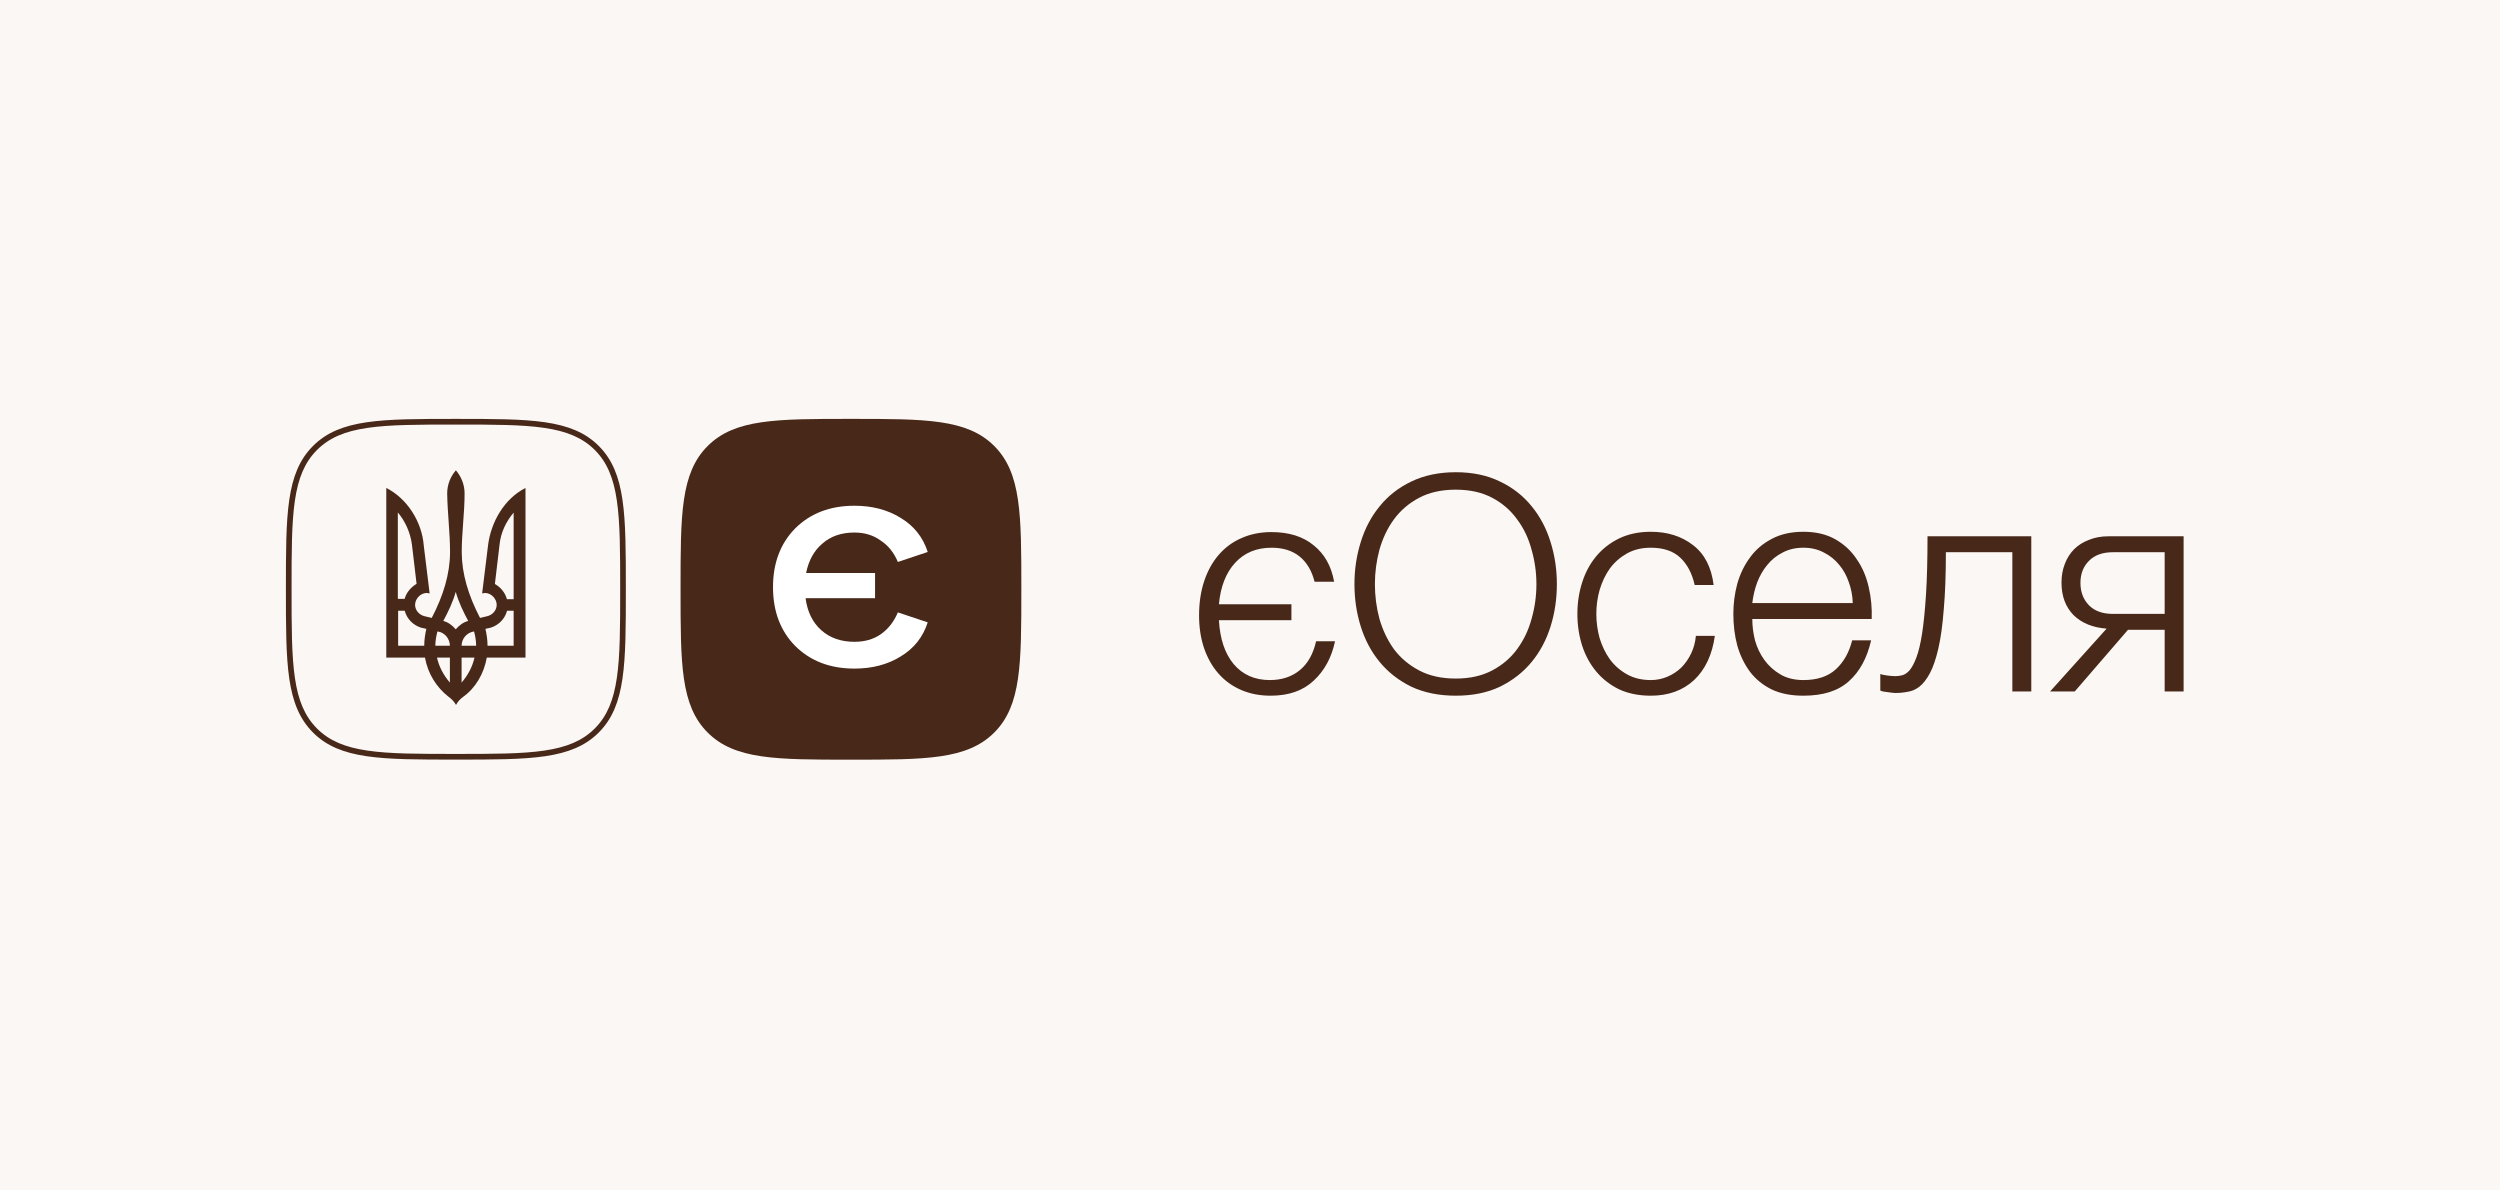
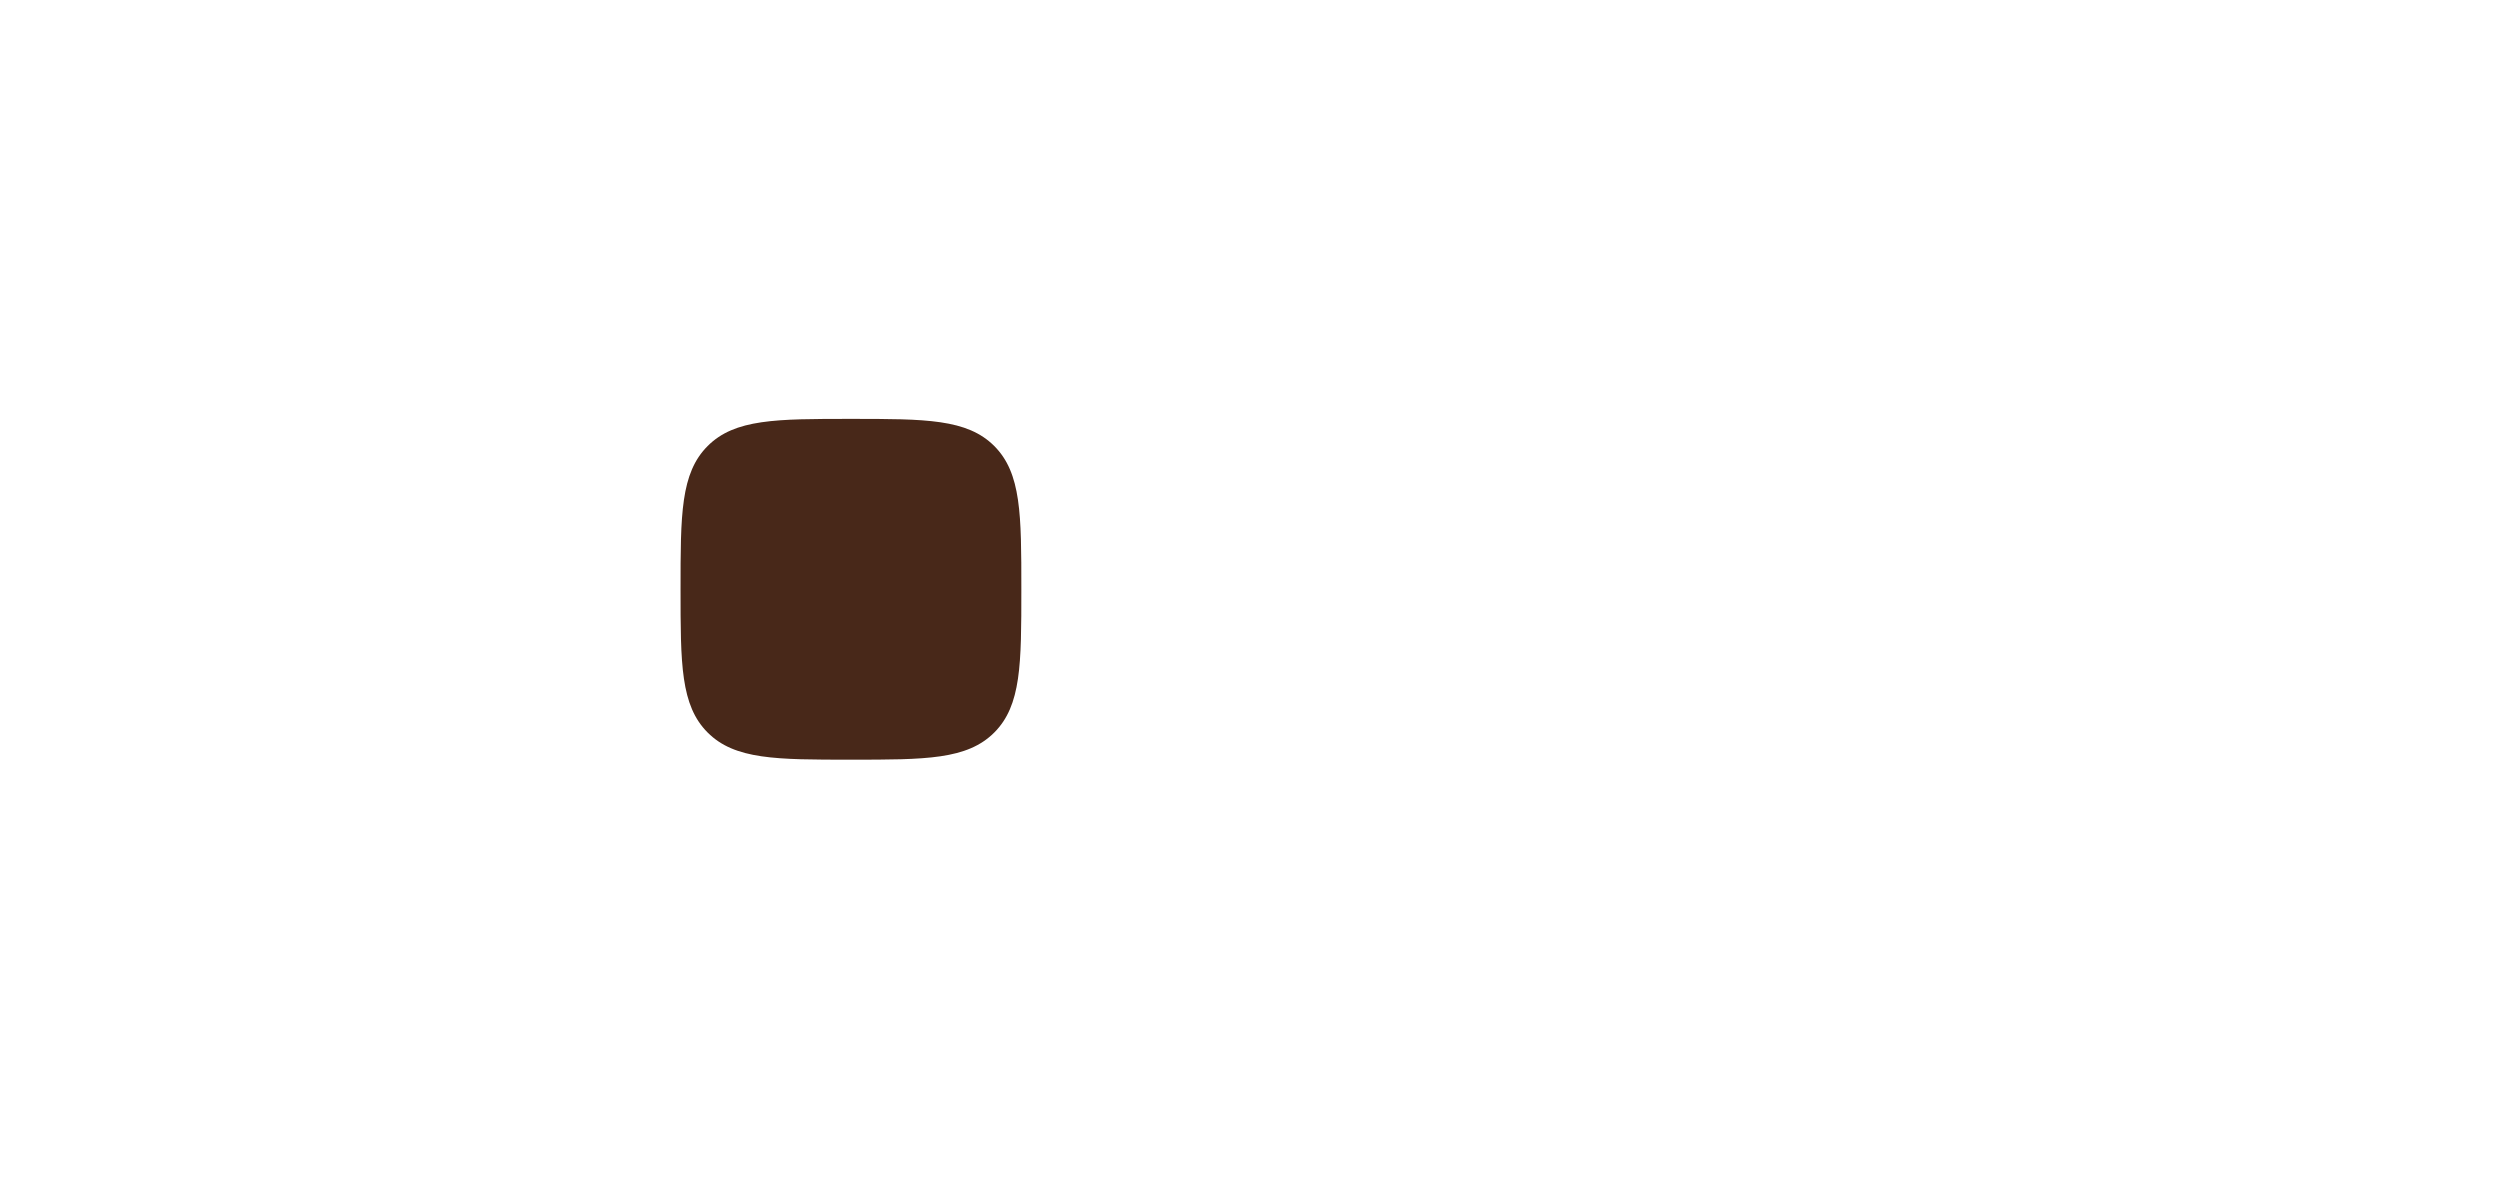
<svg xmlns="http://www.w3.org/2000/svg" width="376" height="179" viewBox="0 0 376 179" fill="none">
-   <rect width="376" height="179" fill="#FBF7F4" />
-   <path fill-rule="evenodd" clip-rule="evenodd" d="M47.673 67.683L47.672 67.684C45.813 69.543 44.845 71.922 44.352 75.29C43.854 78.687 43.852 82.981 43.852 88.618C43.852 94.254 43.854 98.549 44.352 101.947C44.845 105.316 45.813 107.697 47.672 109.561C49.527 111.424 51.901 112.395 55.261 112.889C58.65 113.388 62.935 113.39 68.559 113.39C74.182 113.39 78.467 113.388 81.858 112.889C85.219 112.395 87.595 111.425 89.455 109.561C91.314 107.697 92.282 105.318 92.775 101.95C93.273 98.553 93.275 94.259 93.275 88.618C93.275 82.977 93.273 78.682 92.775 75.285C92.282 71.917 91.314 69.538 89.455 67.674C87.595 65.815 85.221 64.848 81.861 64.355C78.472 63.857 74.187 63.855 68.559 63.855C62.93 63.855 58.646 63.857 55.258 64.356C51.899 64.85 49.528 65.82 47.673 67.683ZM90.057 67.07C94.127 71.15 94.127 77.384 94.127 88.618C94.127 99.851 94.127 106.086 90.057 110.165C85.987 114.244 79.757 114.244 68.559 114.244C57.36 114.244 51.13 114.244 47.07 110.165C43 106.086 43 99.842 43 88.618C43 77.394 43 71.15 47.07 67.08C51.13 63.001 57.351 63.001 68.559 63.001C79.767 63.001 85.987 63.001 90.057 67.07Z" fill="#482819" />
-   <path d="M67.483 104.811C65.678 103.415 64.347 101.333 63.918 98.907H58.097V73.389C61.233 74.968 63.467 78.47 63.737 82.085L64.617 89.249L64.189 89.18C63.241 89.18 62.429 90.073 62.429 90.965C62.429 91.789 63.06 92.499 63.873 92.682L64.933 92.934C66.693 89.569 67.686 86.274 67.686 83.024C67.686 80.095 67.302 77.188 67.257 74.213C67.257 72.885 67.753 71.672 68.566 70.734C69.378 71.695 69.874 72.885 69.874 74.213C69.874 77.188 69.445 80.117 69.445 83.024C69.445 86.251 70.438 89.569 72.198 92.934L73.258 92.682C74.071 92.499 74.703 91.789 74.703 90.965C74.703 90.073 73.89 89.18 72.943 89.18L72.514 89.249L73.394 82.085C73.823 78.47 75.898 74.968 79.034 73.389V98.907H73.213C72.785 101.31 71.521 103.484 69.648 104.811C69.22 105.132 68.836 105.521 68.588 106.024C68.295 105.498 67.911 105.132 67.483 104.811ZM60.849 90.096C61.097 89.134 61.797 88.311 62.654 87.807L61.955 81.903C61.707 80.072 60.962 78.424 59.834 77.073V90.073H60.849V90.096ZM63.805 97.122C63.805 96.229 63.94 95.405 64.121 94.581L63.309 94.398C62.113 94.009 61.188 93.071 60.872 91.858H59.879V97.122H63.805ZM67.663 97.122C67.663 96.046 66.851 95.085 65.79 94.97C65.61 95.657 65.475 96.367 65.475 97.122H67.663ZM67.663 98.907H65.723C66.039 100.303 66.716 101.562 67.663 102.66V98.907ZM70.416 93.391C69.671 91.995 68.972 90.531 68.543 89.02C68.114 90.553 67.415 91.995 66.67 93.391C67.415 93.574 68.047 94.078 68.543 94.65C69.039 94.078 69.671 93.574 70.416 93.391ZM71.611 97.122C71.611 96.367 71.476 95.657 71.296 94.97C70.235 95.108 69.423 96.046 69.423 97.122H71.611ZM71.363 98.907H69.423V102.66C70.371 101.562 71.047 100.303 71.363 98.907ZM77.252 97.122V91.858H76.259C75.943 93.071 75.018 94.009 73.823 94.398L73.01 94.581C73.191 95.405 73.326 96.229 73.326 97.122H77.252ZM77.252 90.096V77.096C76.124 78.424 75.312 80.072 75.131 81.925L74.432 87.83C75.312 88.333 75.989 89.157 76.237 90.118H77.252V90.096Z" fill="#482819" />
  <path d="M127.983 114.255C139.213 114.255 145.455 114.255 149.533 110.177C153.61 106.1 153.61 99.861 153.61 88.627C153.61 77.394 153.61 71.155 149.533 67.077C145.455 63 139.213 63 127.983 63C116.753 63 110.51 63 106.433 67.077C102.355 71.155 102.355 77.397 102.355 88.627C102.355 99.857 102.355 106.1 106.433 110.177C110.51 114.255 116.753 114.255 127.983 114.255Z" fill="#482819" />
-   <path d="M128.507 96.528C130.031 96.528 131.337 96.159 132.426 95.421C133.569 94.631 134.44 93.525 135.039 92.103L139.529 93.604C138.822 95.816 137.461 97.528 135.447 98.74C133.487 99.951 131.174 100.557 128.507 100.557C124.86 100.557 121.893 99.425 119.607 97.16C117.376 94.895 116.26 91.945 116.26 88.31C116.26 84.676 117.376 81.726 119.607 79.461C121.893 77.196 124.86 76.063 128.507 76.063C131.174 76.063 133.487 76.669 135.447 77.88C137.461 79.092 138.822 80.804 139.529 83.016L135.039 84.518C134.44 83.095 133.569 82.016 132.426 81.278C131.337 80.488 130.031 80.093 128.507 80.093C126.547 80.093 124.942 80.646 123.69 81.752C122.438 82.806 121.621 84.281 121.24 86.177H131.609V89.969H121.159C121.431 92.024 122.22 93.63 123.526 94.789C124.833 95.948 126.493 96.528 128.507 96.528Z" fill="white" />
-   <path d="M191.108 104.633C189.479 104.633 188.002 104.347 186.675 103.774C185.348 103.201 184.217 102.387 183.282 101.331C182.347 100.276 181.623 99.009 181.11 97.531C180.598 96.053 180.341 94.395 180.341 92.555C180.341 90.655 180.598 88.936 181.11 87.398C181.623 85.86 182.347 84.548 183.282 83.463C184.247 82.347 185.393 81.502 186.72 80.929C188.077 80.326 189.57 80.025 191.198 80.025C193.852 80.025 195.978 80.688 197.577 82.015C199.205 83.312 200.231 85.136 200.653 87.489H197.712C197.29 85.83 196.536 84.563 195.451 83.689C194.365 82.814 192.962 82.377 191.243 82.377C188.982 82.377 187.157 83.131 185.77 84.639C184.383 86.147 183.568 88.227 183.327 90.881H194.229V93.279H183.327C183.478 96.084 184.217 98.285 185.544 99.883C186.901 101.482 188.71 102.281 190.972 102.281C192.782 102.281 194.289 101.783 195.496 100.788C196.702 99.793 197.516 98.345 197.939 96.445H200.788C200.276 98.888 199.205 100.864 197.577 102.371C195.978 103.879 193.822 104.633 191.108 104.633ZM218.953 104.633C216.42 104.633 214.189 104.181 212.258 103.276C210.358 102.341 208.775 101.105 207.509 99.567C206.242 98.029 205.292 96.249 204.659 94.229C204.025 92.208 203.709 90.082 203.709 87.85C203.709 85.649 204.025 83.538 204.659 81.517C205.292 79.467 206.242 77.672 207.509 76.134C208.775 74.566 210.358 73.329 212.258 72.425C214.189 71.49 216.42 71.022 218.953 71.022C221.487 71.022 223.703 71.49 225.603 72.425C227.503 73.329 229.087 74.566 230.353 76.134C231.62 77.672 232.57 79.467 233.203 81.517C233.836 83.538 234.153 85.649 234.153 87.85C234.153 90.082 233.836 92.208 233.203 94.229C232.57 96.249 231.62 98.029 230.353 99.567C229.087 101.105 227.503 102.341 225.603 103.276C223.703 104.181 221.487 104.633 218.953 104.633ZM218.953 102.055C221.065 102.055 222.889 101.648 224.427 100.833C225.965 100.019 227.217 98.949 228.182 97.622C229.177 96.264 229.901 94.742 230.353 93.053C230.836 91.364 231.077 89.63 231.077 87.85C231.077 86.101 230.836 84.382 230.353 82.694C229.901 80.975 229.177 79.451 228.182 78.125C227.217 76.767 225.965 75.682 224.427 74.868C222.889 74.053 221.065 73.646 218.953 73.646C216.812 73.646 214.973 74.053 213.435 74.868C211.897 75.682 210.63 76.767 209.635 78.125C208.67 79.451 207.946 80.975 207.463 82.694C207.011 84.382 206.785 86.101 206.785 87.85C206.785 89.63 207.011 91.364 207.463 93.053C207.946 94.742 208.67 96.264 209.635 97.622C210.63 98.949 211.897 100.019 213.435 100.833C214.973 101.648 216.812 102.055 218.953 102.055ZM248.276 104.633C246.497 104.633 244.914 104.317 243.527 103.683C242.169 103.02 241.023 102.13 240.089 101.014C239.154 99.898 238.445 98.602 237.962 97.124C237.48 95.616 237.239 94.018 237.239 92.329C237.239 90.67 237.48 89.087 237.962 87.579C238.445 86.071 239.154 84.759 240.089 83.643C241.023 82.528 242.169 81.638 243.527 80.975C244.914 80.311 246.497 79.979 248.276 79.979C250.78 79.979 252.891 80.643 254.61 81.97C256.359 83.297 257.399 85.302 257.731 87.986H254.881C254.489 86.237 253.765 84.865 252.71 83.87C251.654 82.874 250.176 82.377 248.276 82.377C246.919 82.377 245.728 82.663 244.703 83.236C243.677 83.809 242.818 84.563 242.124 85.498C241.461 86.433 240.948 87.504 240.586 88.71C240.254 89.886 240.089 91.092 240.089 92.329C240.089 93.565 240.254 94.787 240.586 95.993C240.948 97.169 241.461 98.225 242.124 99.16C242.818 100.095 243.677 100.849 244.703 101.422C245.728 101.995 246.919 102.281 248.276 102.281C249.151 102.281 249.98 102.115 250.764 101.783C251.549 101.452 252.242 100.999 252.845 100.426C253.449 99.823 253.946 99.114 254.338 98.3C254.73 97.486 254.972 96.596 255.062 95.631H257.912C257.52 98.466 256.479 100.683 254.791 102.281C253.102 103.849 250.93 104.633 248.276 104.633ZM271.237 104.633C269.367 104.633 267.768 104.317 266.442 103.683C265.115 103.02 264.029 102.13 263.184 101.014C262.34 99.868 261.707 98.556 261.285 97.079C260.892 95.601 260.696 94.018 260.696 92.329C260.696 90.791 260.892 89.283 261.285 87.805C261.707 86.328 262.34 85.016 263.184 83.87C264.029 82.694 265.115 81.759 266.442 81.065C267.768 80.341 269.367 79.979 271.237 79.979C273.106 79.979 274.705 80.356 276.032 81.11C277.359 81.864 278.429 82.859 279.244 84.096C280.088 85.302 280.691 86.704 281.053 88.303C281.415 89.871 281.566 91.469 281.505 93.098H263.546C263.546 94.153 263.682 95.224 263.953 96.31C264.255 97.395 264.723 98.376 265.356 99.25C265.989 100.125 266.788 100.849 267.753 101.422C268.718 101.995 269.88 102.281 271.237 102.281C273.318 102.281 274.946 101.738 276.122 100.652C277.298 99.567 278.113 98.119 278.565 96.31H281.415C280.812 98.964 279.696 101.014 278.067 102.462C276.469 103.91 274.192 104.633 271.237 104.633ZM278.655 90.7C278.625 89.615 278.429 88.574 278.067 87.579C277.736 86.584 277.253 85.709 276.62 84.955C275.986 84.171 275.217 83.553 274.313 83.101C273.408 82.618 272.383 82.377 271.237 82.377C270.06 82.377 269.02 82.618 268.115 83.101C267.211 83.553 266.442 84.171 265.808 84.955C265.175 85.709 264.662 86.599 264.27 87.624C263.908 88.62 263.667 89.645 263.546 90.7H278.655ZM285.059 104.226C284.908 104.226 284.727 104.211 284.516 104.181C284.305 104.151 284.079 104.121 283.838 104.09C283.626 104.06 283.415 104.03 283.204 104C283.023 103.94 282.888 103.894 282.797 103.864V101.376C283.038 101.467 283.4 101.542 283.883 101.602C284.365 101.663 284.772 101.693 285.104 101.693C285.406 101.693 285.737 101.648 286.099 101.557C286.461 101.467 286.823 101.225 287.185 100.833C287.547 100.411 287.894 99.763 288.225 98.888C288.557 98.014 288.844 96.807 289.085 95.269C289.326 93.701 289.522 91.741 289.673 89.388C289.824 87.006 289.899 84.096 289.899 80.658H305.506V104H302.656V83.055H292.659C292.659 86.433 292.553 89.298 292.342 91.65C292.161 94.003 291.89 95.963 291.528 97.531C291.166 99.099 290.744 100.336 290.261 101.241C289.779 102.145 289.251 102.824 288.678 103.276C288.135 103.698 287.547 103.955 286.914 104.045C286.31 104.166 285.692 104.226 285.059 104.226ZM316.835 94.546C314.754 94.395 313.095 93.716 311.859 92.51C310.652 91.273 310.049 89.645 310.049 87.624C310.049 86.599 310.215 85.664 310.547 84.82C310.878 83.945 311.346 83.206 311.949 82.603C312.552 82 313.291 81.532 314.166 81.201C315.04 80.839 316.02 80.658 317.106 80.658H328.415V104H325.565V94.727H320.046L312.039 104H308.33L316.835 94.546ZM325.565 92.329V83.055H317.785C316.216 83.055 315.01 83.493 314.166 84.367C313.321 85.212 312.899 86.312 312.899 87.669C312.899 89.027 313.321 90.142 314.166 91.017C315.01 91.892 316.216 92.329 317.785 92.329H325.565Z" fill="#482819" />
</svg>